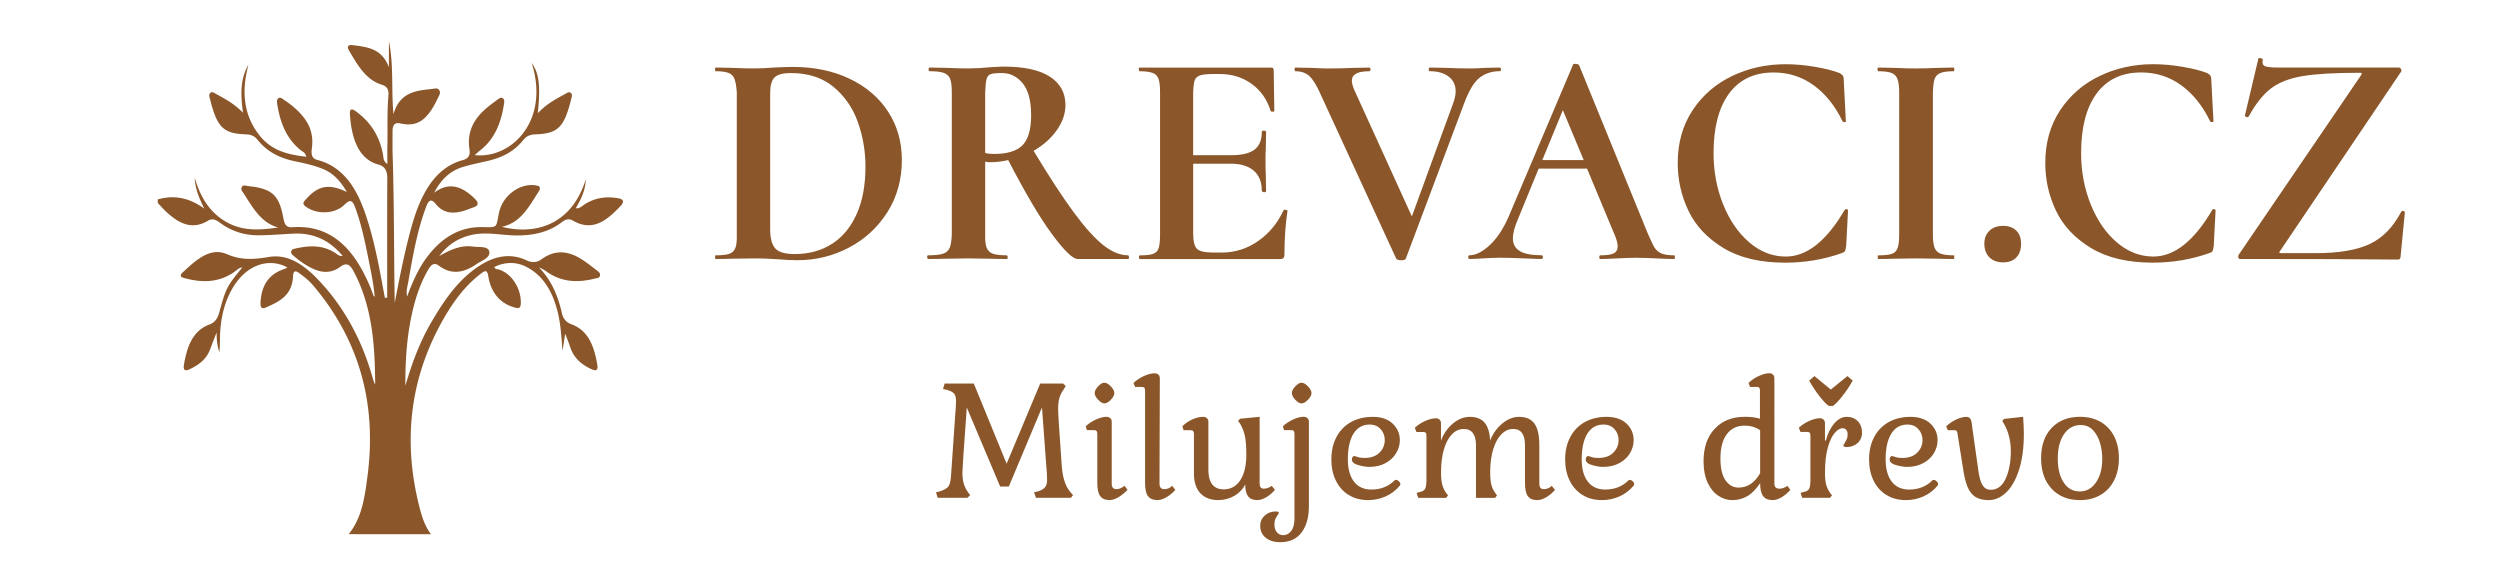
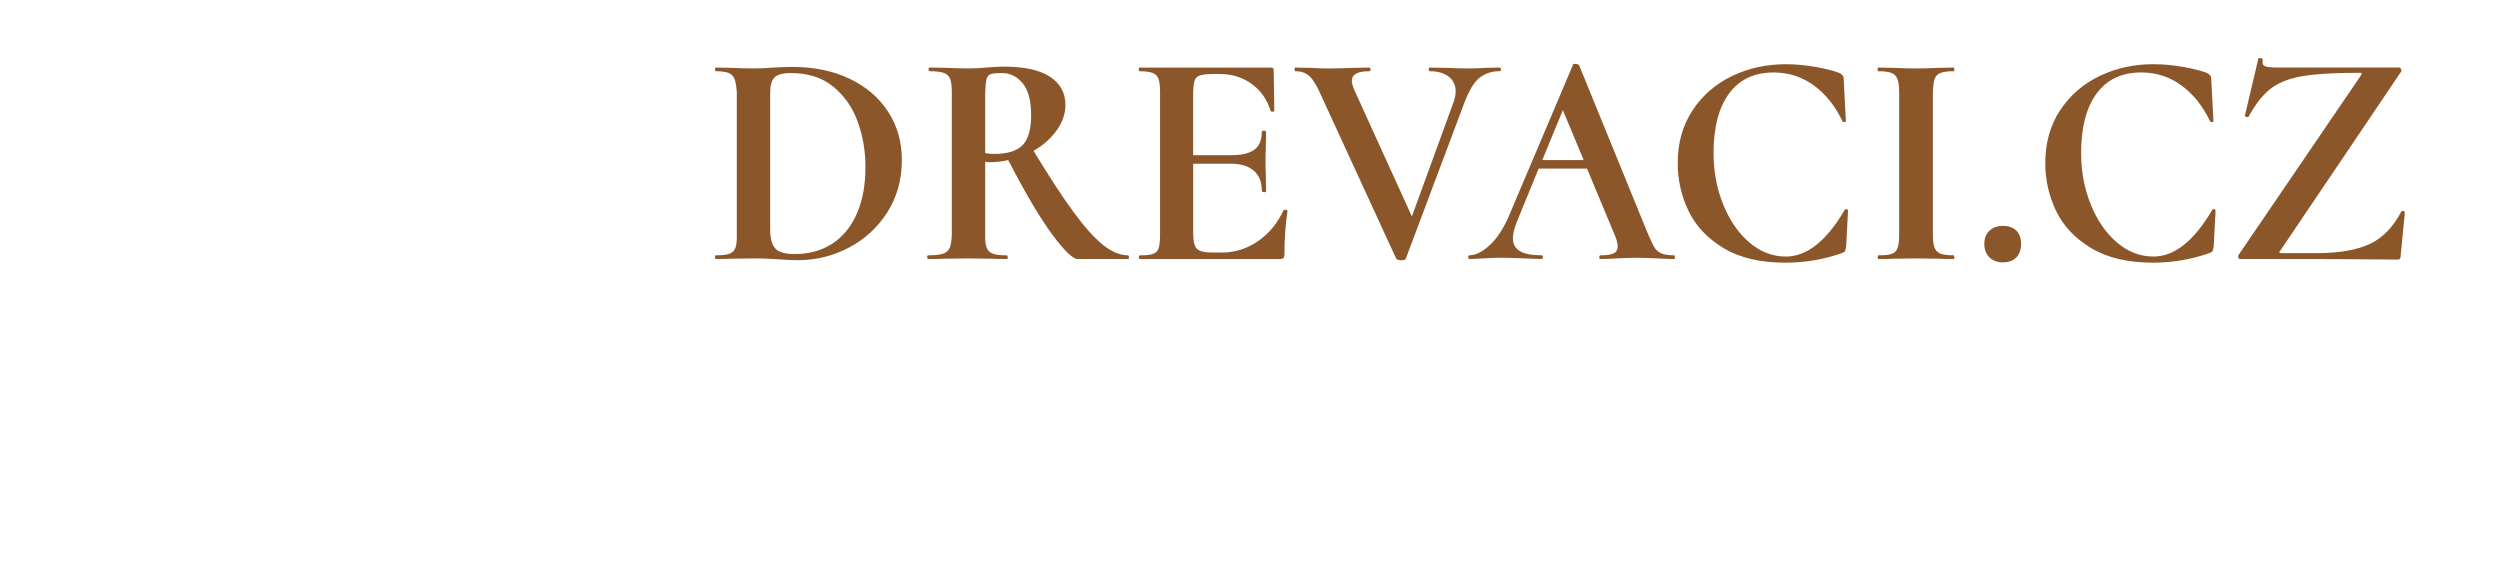
<svg xmlns="http://www.w3.org/2000/svg" xmlns:ns1="http://www.inkscape.org/namespaces/inkscape" xmlns:ns2="http://sodipodi.sourceforge.net/DTD/sodipodi-0.dtd" width="392" height="92" viewBox="0 0 103.717 24.342" version="1.1" id="svg1" ns1:version="1.4.2 (f4327f4, 2025-05-13)" ns2:docname="Drevaci hnede.svg" xml:space="preserve">
  <ns2:namedview id="namedview1" pagecolor="#ffffff" bordercolor="#666666" borderopacity="1.0" ns1:showpageshadow="2" ns1:pageopacity="0.0" ns1:pagecheckerboard="0" ns1:deskcolor="#d1d1d1" ns1:document-units="mm" ns1:zoom="3.2409232" ns1:cx="124.34728" ns1:cy="111.85084" ns1:window-width="3840" ns1:window-height="2054" ns1:window-x="-11" ns1:window-y="-11" ns1:window-maximized="1" ns1:current-layer="layer1" />
  <defs id="defs1" />
  <g ns1:label="Layer 1" ns1:groupmode="layer" id="layer1">
    <path d="m 32.282,10.756 c 0.296,0.026 0.563,0.039 0.801,0.039 0.763,0 1.474,-0.174 2.135,-0.522 0.661,-0.347 1.192,-0.835 1.595,-1.467 0.401,-0.631 0.602,-1.354 0.602,-2.168 0,-0.753 -0.19,-1.422 -0.571,-2.007 -0.381,-0.585 -0.915,-1.041 -1.601,-1.366 -0.685,-0.326 -1.474,-0.489 -2.364,-0.489 -0.17,0 -0.432,0.009 -0.787,0.026 -0.279,0.025 -0.559,0.037 -0.84,0.037 -0.236,0 -0.542,-0.008 -0.914,-0.025 l -0.648,-0.012 c -0.017,0 -0.025,0.025 -0.025,0.076 0,0.051 0.008,0.076 0.025,0.076 0.238,0 0.415,0.025 0.534,0.071 0.119,0.046 0.201,0.128 0.247,0.247 0.046,0.119 0.079,0.306 0.096,0.559 v 5.884 c 0.008,0.255 -0.011,0.443 -0.057,0.567 -0.046,0.122 -0.13,0.205 -0.249,0.247 -0.117,0.043 -0.309,0.063 -0.571,0.063 -0.017,0 -0.025,0.026 -0.025,0.077 0,0.051 0.008,0.076 0.025,0.076 0.279,0 0.496,-0.005 0.648,-0.012 l 0.94,-0.012 c 0.211,0 0.403,0.003 0.571,0.012 0.17,0.008 0.313,0.017 0.432,0.025 z m 2.237,-0.641 c -0.442,0.283 -0.957,0.425 -1.55,0.425 -0.391,0 -0.655,-0.074 -0.795,-0.222 -0.139,-0.148 -0.213,-0.395 -0.222,-0.743 v -5.718 c 0,-0.306 0.06,-0.519 0.178,-0.642 0.119,-0.122 0.347,-0.184 0.687,-0.184 0.712,0 1.298,0.19 1.76,0.571 0.462,0.381 0.798,0.866 1.01,1.456 0.211,0.588 0.318,1.209 0.318,1.86 0,0.763 -0.12,1.416 -0.363,1.958 -0.241,0.542 -0.582,0.956 -1.022,1.24 z m 12.32,0.553 c -0.005,-0.051 -0.02,-0.077 -0.045,-0.077 -0.323,0 -0.659,-0.137 -1.01,-0.412 -0.352,-0.276 -0.76,-0.724 -1.221,-1.348 -0.462,-0.622 -1.022,-1.481 -1.683,-2.574 0.398,-0.228 0.718,-0.513 0.959,-0.851 0.242,-0.338 0.363,-0.69 0.363,-1.054 0,-0.5 -0.215,-0.889 -0.642,-1.169 -0.428,-0.281 -1.07,-0.42 -1.925,-0.42 -0.085,0 -0.262,0.008 -0.534,0.025 -0.338,0.034 -0.652,0.051 -0.94,0.051 -0.236,0 -0.542,-0.008 -0.914,-0.025 l -0.675,-0.012 c -0.032,0 -0.049,0.025 -0.049,0.076 0,0.051 0.017,0.076 0.049,0.076 0.264,0 0.459,0.025 0.585,0.071 0.127,0.046 0.215,0.128 0.261,0.247 0.046,0.119 0.069,0.306 0.069,0.559 v 5.884 c -0.008,0.245 -0.036,0.431 -0.082,0.553 -0.048,0.124 -0.139,0.208 -0.273,0.255 -0.136,0.046 -0.344,0.069 -0.624,0.069 -0.034,0 -0.048,0.026 -0.043,0.077 0.003,0.051 0.023,0.076 0.057,0.076 0.287,0 0.516,-0.005 0.685,-0.012 l 0.953,-0.012 0.94,0.012 c 0.153,0.008 0.374,0.012 0.661,0.012 0.034,0 0.049,-0.025 0.045,-0.076 -0.003,-0.051 -0.023,-0.077 -0.057,-0.077 -0.253,0 -0.442,-0.023 -0.565,-0.069 -0.124,-0.046 -0.207,-0.131 -0.255,-0.255 -0.046,-0.122 -0.065,-0.307 -0.057,-0.553 v -3.01 c 0.068,0.017 0.124,0.025 0.165,0.025 0.289,0 0.551,-0.029 0.789,-0.09 0.712,1.372 1.318,2.401 1.823,3.081 0.503,0.682 0.857,1.024 1.061,1.024 h 2.084 c 0.034,0 0.048,-0.025 0.045,-0.076 z M 41.241,6.386 c -0.144,0 -0.267,-0.012 -0.369,-0.039 v -2.49 c 0.009,-0.279 0.028,-0.472 0.057,-0.579 0.031,-0.105 0.088,-0.173 0.171,-0.202 0.085,-0.031 0.242,-0.045 0.471,-0.045 0.338,0 0.625,0.142 0.858,0.426 0.232,0.283 0.349,0.726 0.349,1.328 0,0.576 -0.117,0.987 -0.349,1.232 -0.233,0.245 -0.63,0.369 -1.189,0.369 z m 12.071,2.313 c -0.025,0 -0.046,0.008 -0.063,0.025 -0.245,0.534 -0.597,0.96 -1.054,1.277 -0.457,0.318 -0.962,0.477 -1.511,0.477 h -0.357 c -0.338,0 -0.56,-0.051 -0.667,-0.153 -0.107,-0.1 -0.159,-0.321 -0.159,-0.661 v -2.872 h 1.564 c 0.406,0 0.721,0.096 0.946,0.286 0.224,0.191 0.337,0.469 0.337,0.832 0,0.017 0.011,0.032 0.031,0.045 0.022,0.014 0.045,0.02 0.071,0.02 0.051,0 0.076,-0.022 0.076,-0.065 l -0.012,-0.685 c -0.009,-0.136 -0.012,-0.338 -0.012,-0.61 0,-0.187 0.003,-0.33 0.012,-0.432 l 0.012,-0.699 c 0,-0.042 -0.029,-0.063 -0.09,-0.063 -0.059,0 -0.088,0.017 -0.088,0.051 0,0.34 -0.102,0.585 -0.306,0.738 -0.202,0.151 -0.52,0.228 -0.953,0.228 h -1.589 v -2.592 c 0.009,-0.238 0.029,-0.408 0.063,-0.509 0.034,-0.102 0.108,-0.171 0.222,-0.208 0.114,-0.039 0.304,-0.059 0.567,-0.059 h 0.241 c 0.517,0 0.963,0.139 1.34,0.414 0.378,0.275 0.638,0.65 0.783,1.124 0.008,0.017 0.036,0.026 0.082,0.026 0.046,0 0.069,-0.012 0.069,-0.039 l -0.025,-1.677 c 0,-0.077 -0.034,-0.114 -0.102,-0.114 h -5.477 c -0.015,0 -0.023,0.025 -0.019,0.076 0.005,0.051 0.019,0.076 0.045,0.076 0.238,0 0.415,0.025 0.534,0.071 0.117,0.046 0.199,0.128 0.241,0.247 0.042,0.119 0.063,0.306 0.063,0.559 v 5.884 c 0,0.262 -0.019,0.454 -0.057,0.573 -0.039,0.119 -0.114,0.199 -0.228,0.241 -0.114,0.043 -0.298,0.063 -0.553,0.063 -0.026,0 -0.039,0.026 -0.039,0.077 0,0.051 0.017,0.076 0.051,0.076 h 5.796 c 0.076,0 0.127,-0.015 0.151,-0.045 0.026,-0.029 0.039,-0.079 0.039,-0.145 0,-0.653 0.042,-1.255 0.127,-1.805 0.009,-0.009 0,-0.02 -0.025,-0.032 -0.026,-0.012 -0.051,-0.019 -0.077,-0.019 z m 8.959,-5.82 c 0,-0.051 -0.02,-0.076 -0.063,-0.076 l -0.585,0.012 c -0.253,0.017 -0.465,0.025 -0.635,0.025 -0.306,0 -0.644,-0.008 -1.017,-0.025 l -0.647,-0.012 c -0.034,0 -0.051,0.025 -0.051,0.076 0,0.051 0.017,0.076 0.051,0.076 0.321,0 0.58,0.074 0.775,0.222 0.195,0.148 0.292,0.355 0.292,0.618 0,0.134 -0.034,0.296 -0.102,0.482 l -1.715,4.702 -2.388,-5.247 c -0.068,-0.162 -0.102,-0.289 -0.102,-0.381 0,-0.264 0.236,-0.395 0.712,-0.395 0.042,0 0.063,-0.025 0.063,-0.076 0,-0.051 -0.022,-0.076 -0.063,-0.076 l -0.624,0.012 c -0.406,0.017 -0.77,0.025 -1.091,0.025 -0.145,0 -0.369,-0.008 -0.675,-0.025 l -0.673,-0.012 c -0.017,0 -0.025,0.025 -0.025,0.076 0,0.051 0.012,0.076 0.037,0.076 0.238,0 0.428,0.066 0.573,0.198 0.144,0.131 0.292,0.366 0.445,0.706 l 3.163,6.875 c 0.009,0.017 0.034,0.031 0.077,0.045 0.042,0.012 0.085,0.019 0.127,0.019 0.102,0 0.165,-0.022 0.19,-0.063 L 60.733,4.314 c 0.204,-0.551 0.421,-0.915 0.655,-1.093 0.233,-0.178 0.506,-0.267 0.82,-0.267 0.043,0 0.063,-0.025 0.063,-0.076 z m 7.217,7.79 c 0,-0.051 -0.012,-0.077 -0.037,-0.077 -0.238,0 -0.415,-0.028 -0.534,-0.082 -0.119,-0.056 -0.21,-0.134 -0.273,-0.236 -0.063,-0.1 -0.159,-0.3 -0.286,-0.596 l -2.847,-6.977 c -0.034,-0.034 -0.088,-0.051 -0.165,-0.051 -0.059,0 -0.088,0.012 -0.088,0.039 l -2.682,6.328 c -0.221,0.499 -0.482,0.886 -0.781,1.162 -0.301,0.275 -0.579,0.412 -0.834,0.412 -0.032,0 -0.049,0.026 -0.049,0.077 0,0.051 0.017,0.076 0.049,0.076 0.153,0 0.347,-0.008 0.585,-0.025 0.272,-0.017 0.508,-0.026 0.712,-0.026 0.221,0 0.542,0.009 0.966,0.026 0.372,0.017 0.613,0.025 0.724,0.025 0.042,0 0.063,-0.025 0.063,-0.076 0,-0.051 -0.017,-0.077 -0.051,-0.077 -0.406,0 -0.707,-0.057 -0.902,-0.171 -0.196,-0.114 -0.293,-0.295 -0.293,-0.54 0,-0.195 0.068,-0.452 0.204,-0.775 l 0.865,-2.109 h 2.007 l 1.118,2.682 c 0.102,0.228 0.153,0.406 0.153,0.533 0,0.145 -0.054,0.244 -0.165,0.3 -0.11,0.054 -0.292,0.082 -0.547,0.082 -0.034,0 -0.051,0.026 -0.051,0.077 0,0.051 0.017,0.076 0.051,0.076 0.145,0 0.369,-0.008 0.675,-0.025 0.321,-0.017 0.593,-0.026 0.812,-0.026 0.213,0 0.496,0.009 0.852,0.026 0.321,0.017 0.559,0.025 0.712,0.025 0.025,0 0.037,-0.025 0.037,-0.076 z m -5.502,-4.029 0.852,-2.07 0.865,2.07 z m 7.511,3.648 c 0.668,0.406 1.525,0.61 2.567,0.61 0.812,0 1.592,-0.131 2.337,-0.394 0.077,-0.026 0.124,-0.054 0.14,-0.083 0.017,-0.029 0.034,-0.099 0.051,-0.21 l 0.076,-1.46 c 0,-0.051 -0.025,-0.077 -0.076,-0.077 -0.026,0 -0.048,0.014 -0.065,0.039 -0.753,1.288 -1.567,1.931 -2.439,1.931 -0.551,0 -1.054,-0.195 -1.511,-0.584 -0.459,-0.391 -0.82,-0.915 -1.087,-1.576 -0.267,-0.661 -0.4,-1.372 -0.4,-2.135 0,-1.059 0.213,-1.88 0.641,-2.465 0.428,-0.584 1.045,-0.877 1.85,-0.877 0.618,0 1.17,0.176 1.658,0.528 0.488,0.352 0.888,0.849 1.201,1.493 0.017,0.026 0.045,0.039 0.082,0.039 0.039,0 0.057,-0.012 0.057,-0.039 l -0.088,-1.703 c 0,-0.085 -0.011,-0.144 -0.032,-0.178 -0.022,-0.034 -0.065,-0.073 -0.133,-0.114 -0.262,-0.102 -0.607,-0.188 -1.03,-0.261 -0.423,-0.073 -0.831,-0.108 -1.22,-0.108 -0.797,0 -1.536,0.164 -2.217,0.489 -0.682,0.326 -1.229,0.801 -1.64,1.423 -0.411,0.622 -0.616,1.352 -0.616,2.192 0,0.695 0.148,1.352 0.445,1.976 0.296,0.622 0.778,1.136 1.448,1.544 z m 6.404,0.381 c 0,0.051 0.009,0.076 0.026,0.076 0.279,0 0.5,-0.005 0.661,-0.012 l 0.902,-0.012 0.928,0.012 c 0.161,0.008 0.374,0.012 0.636,0.012 0.017,0 0.025,-0.025 0.025,-0.076 0,-0.051 -0.008,-0.077 -0.025,-0.077 -0.245,0 -0.428,-0.023 -0.547,-0.069 -0.119,-0.046 -0.202,-0.13 -0.249,-0.249 -0.046,-0.117 -0.069,-0.304 -0.069,-0.559 v -5.857 c 0.008,-0.262 0.032,-0.454 0.069,-0.573 0.039,-0.117 0.117,-0.202 0.235,-0.253 0.119,-0.051 0.306,-0.077 0.56,-0.077 0.017,0 0.025,-0.025 0.025,-0.076 0,-0.051 -0.008,-0.076 -0.025,-0.076 l -0.624,0.012 c -0.389,0.017 -0.712,0.025 -0.965,0.025 -0.228,0 -0.53,-0.008 -0.903,-0.025 l -0.635,-0.012 c -0.026,0 -0.036,0.025 -0.032,0.076 0.005,0.051 0.015,0.076 0.032,0.076 0.245,0 0.428,0.025 0.547,0.071 0.119,0.046 0.201,0.131 0.247,0.253 0.046,0.124 0.071,0.307 0.071,0.553 v 5.884 c 0,0.262 -0.022,0.454 -0.065,0.573 -0.042,0.119 -0.12,0.199 -0.235,0.241 -0.114,0.043 -0.303,0.063 -0.565,0.063 -0.017,0 -0.026,0.026 -0.026,0.077 z m 4.633,0.006 c 0.139,0.139 0.327,0.21 0.565,0.21 0.236,0 0.421,-0.068 0.553,-0.204 0.131,-0.136 0.196,-0.326 0.196,-0.573 0,-0.228 -0.065,-0.408 -0.196,-0.539 -0.131,-0.131 -0.316,-0.198 -0.553,-0.198 -0.238,0 -0.426,0.068 -0.565,0.204 -0.14,0.136 -0.21,0.313 -0.21,0.533 0,0.238 0.069,0.426 0.21,0.567 z m 4.212,-0.388 c 0.67,0.406 1.525,0.61 2.567,0.61 0.814,0 1.592,-0.131 2.337,-0.394 0.077,-0.026 0.124,-0.054 0.14,-0.083 0.017,-0.029 0.034,-0.099 0.051,-0.21 l 0.076,-1.46 c 0,-0.051 -0.025,-0.077 -0.076,-0.077 -0.026,0 -0.046,0.014 -0.063,0.039 -0.755,1.288 -1.569,1.931 -2.441,1.931 -0.55,0 -1.054,-0.195 -1.511,-0.584 -0.459,-0.391 -0.82,-0.915 -1.087,-1.576 -0.267,-0.661 -0.4,-1.372 -0.4,-2.135 0,-1.059 0.213,-1.88 0.641,-2.465 0.429,-0.584 1.045,-0.877 1.85,-0.877 0.619,0 1.172,0.176 1.658,0.528 0.488,0.352 0.888,0.849 1.201,1.493 0.017,0.026 0.045,0.039 0.082,0.039 0.039,0 0.059,-0.012 0.059,-0.039 l -0.09,-1.703 c 0,-0.085 -0.011,-0.144 -0.032,-0.178 -0.02,-0.034 -0.065,-0.073 -0.133,-0.114 -0.262,-0.102 -0.605,-0.188 -1.03,-0.261 -0.423,-0.073 -0.831,-0.108 -1.22,-0.108 -0.797,0 -1.536,0.164 -2.217,0.489 -0.682,0.326 -1.229,0.801 -1.64,1.423 -0.411,0.622 -0.616,1.352 -0.616,2.192 0,0.695 0.148,1.352 0.445,1.976 0.296,0.622 0.78,1.136 1.448,1.544 z m 6.189,0.457 c 3.041,0 5.223,0.008 6.544,0.025 0.076,0 0.114,-0.042 0.114,-0.127 l 0.178,-1.829 c 0,-0.017 -0.011,-0.032 -0.032,-0.045 -0.02,-0.012 -0.04,-0.019 -0.057,-0.019 -0.025,0 -0.046,0.012 -0.063,0.037 -0.338,0.644 -0.777,1.091 -1.315,1.342 -0.537,0.25 -1.281,0.375 -2.229,0.375 h -1.423 c -0.051,0 -0.08,-0.008 -0.09,-0.02 -0.008,-0.012 0.005,-0.04 0.039,-0.082 L 99.618,2.968 c 0.017,-0.026 0.015,-0.06 -0.006,-0.102 -0.022,-0.043 -0.048,-0.063 -0.083,-0.063 h -4.968 c -0.219,0 -0.378,-0.009 -0.476,-0.026 -0.099,-0.017 -0.162,-0.046 -0.191,-0.088 -0.029,-0.043 -0.036,-0.116 -0.019,-0.216 0.008,-0.017 -0.005,-0.032 -0.039,-0.045 -0.034,-0.012 -0.068,-0.02 -0.102,-0.02 -0.025,0 -0.039,0.005 -0.039,0.014 l -0.559,2.364 c -0.008,0.017 0,0.034 0.026,0.051 0.025,0.017 0.051,0.025 0.076,0.025 0.017,0 0.034,-0.008 0.051,-0.025 0.289,-0.526 0.596,-0.914 0.922,-1.164 0.326,-0.249 0.763,-0.421 1.309,-0.514 0.547,-0.093 1.335,-0.139 2.37,-0.139 0.051,0 0.08,0.006 0.088,0.019 0.009,0.012 0,0.04 -0.025,0.082 l -5.084,7.46 c -0.017,0.034 -0.019,0.069 -0.006,0.108 0.014,0.039 0.037,0.057 0.071,0.057 z" id="path4" style="fill:#8b572a;fill-opacity:1;stroke-width:0.154" />
-     <path d="m 38.834,20.425 0.066,0.227 h 1.238 l 0.11,-0.11 -0.087,-0.117 c -0.083,-0.115 -0.143,-0.239 -0.179,-0.367 -0.037,-0.129 -0.055,-0.283 -0.055,-0.464 0,-0.053 0.012,-0.267 0.037,-0.641 l 0.145,-2.047 1.385,3.28 h 0.358 l 1.376,-3.28 0.205,2.761 0.007,0.248 c 0,0.136 -0.03,0.239 -0.089,0.306 -0.058,0.069 -0.158,0.124 -0.298,0.168 l -0.154,0.035 0.08,0.227 h 1.45 l 0.089,-0.11 c -0.147,-0.145 -0.255,-0.31 -0.324,-0.492 -0.071,-0.181 -0.119,-0.409 -0.143,-0.68 l -0.124,-1.815 c -0.003,-0.078 -0.011,-0.177 -0.018,-0.296 -0.007,-0.119 -0.011,-0.214 -0.011,-0.287 0,-0.186 0.018,-0.34 0.055,-0.464 0.035,-0.124 0.097,-0.246 0.186,-0.367 l 0.073,-0.124 -0.103,-0.103 h -0.955 l -1.392,3.324 -1.362,-3.324 h -1.211 l -0.066,0.227 0.161,0.035 c 0.145,0.039 0.244,0.09 0.299,0.154 0.053,0.062 0.08,0.17 0.08,0.321 0,0.076 -0.003,0.168 -0.011,0.273 -0.007,0.104 -0.014,0.182 -0.019,0.237 l -0.181,2.616 c -0.016,0.204 -0.055,0.344 -0.117,0.42 -0.064,0.074 -0.182,0.14 -0.358,0.193 z m 6.726,-3.84 c 0.097,0.101 0.182,0.152 0.255,0.152 0.083,0 0.174,-0.051 0.271,-0.152 0.096,-0.103 0.145,-0.195 0.145,-0.278 0,-0.081 -0.05,-0.175 -0.145,-0.276 -0.097,-0.103 -0.188,-0.154 -0.271,-0.154 -0.078,0 -0.163,0.051 -0.259,0.154 -0.094,0.101 -0.142,0.195 -0.142,0.276 0,0.083 0.048,0.175 0.145,0.278 z m 0.085,3.997 c 0.08,0.11 0.209,0.165 0.39,0.165 0.106,0 0.227,-0.039 0.361,-0.117 0.133,-0.078 0.26,-0.181 0.383,-0.306 l -0.124,-0.168 c -0.122,0.092 -0.234,0.138 -0.336,0.138 -0.131,0 -0.197,-0.074 -0.197,-0.225 v -2.58 c 0,-0.058 -0.019,-0.106 -0.062,-0.142 -0.041,-0.037 -0.094,-0.055 -0.156,-0.055 -0.122,0 -0.264,0.035 -0.427,0.108 -0.163,0.074 -0.308,0.168 -0.434,0.285 l 0.051,0.161 h 0.299 c 0.048,0 0.081,0.011 0.101,0.035 0.019,0.025 0.03,0.066 0.03,0.124 v 2.04 c 0,0.248 0.039,0.427 0.12,0.537 z m 1.982,0 c 0.08,0.11 0.213,0.165 0.397,0.165 0.108,0 0.228,-0.039 0.365,-0.117 0.136,-0.078 0.26,-0.181 0.372,-0.306 L 48.629,20.156 c -0.097,0.092 -0.207,0.138 -0.328,0.138 -0.064,0 -0.112,-0.019 -0.147,-0.058 -0.034,-0.039 -0.05,-0.094 -0.05,-0.166 l 0.014,-4.374 c 0,-0.062 -0.019,-0.113 -0.058,-0.152 -0.039,-0.039 -0.09,-0.058 -0.154,-0.058 -0.131,0 -0.278,0.037 -0.445,0.113 -0.165,0.074 -0.31,0.172 -0.436,0.287 l 0.066,0.168 h 0.283 c 0.048,0 0.083,0.011 0.103,0.034 0.019,0.021 0.028,0.058 0.028,0.112 v 3.848 c 0,0.248 0.041,0.427 0.12,0.537 z m 2.168,-0.124 c 0.175,0.191 0.422,0.289 0.737,0.289 0.248,0 0.471,-0.058 0.671,-0.172 0.198,-0.115 0.352,-0.271 0.459,-0.471 0,0.22 0.039,0.381 0.117,0.485 0.078,0.104 0.204,0.158 0.379,0.158 0.117,0 0.241,-0.039 0.375,-0.117 0.133,-0.078 0.253,-0.181 0.36,-0.306 l -0.131,-0.168 c -0.106,0.078 -0.216,0.117 -0.328,0.117 -0.117,0 -0.175,-0.067 -0.175,-0.204 v -2.777 l -0.815,0.08 -0.081,0.096 0.081,0.101 c 0.101,0.175 0.17,0.354 0.207,0.537 0.035,0.182 0.055,0.434 0.055,0.754 0,0.452 -0.083,0.804 -0.248,1.059 -0.166,0.255 -0.397,0.383 -0.692,0.383 -0.209,0 -0.367,-0.069 -0.475,-0.207 -0.106,-0.138 -0.159,-0.338 -0.159,-0.6 v -2.005 c 0,-0.058 -0.021,-0.106 -0.062,-0.142 -0.042,-0.037 -0.094,-0.055 -0.158,-0.055 -0.136,0 -0.285,0.035 -0.448,0.108 -0.163,0.074 -0.299,0.168 -0.411,0.285 l 0.05,0.161 h 0.299 c 0.089,0 0.131,0.053 0.131,0.159 v 1.647 c 0,0.345 0.089,0.615 0.262,0.806 z m 3.941,-3.873 c 0.094,0.101 0.181,0.152 0.259,0.152 0.083,0 0.172,-0.051 0.269,-0.152 0.097,-0.103 0.147,-0.195 0.147,-0.278 0,-0.081 -0.05,-0.175 -0.147,-0.276 -0.097,-0.103 -0.186,-0.154 -0.269,-0.154 -0.078,0 -0.165,0.051 -0.259,0.154 -0.096,0.101 -0.142,0.195 -0.142,0.276 0,0.083 0.046,0.175 0.142,0.278 z m -1.222,5.728 c 0.156,0.122 0.352,0.182 0.592,0.182 0.393,0 0.691,-0.135 0.893,-0.404 0.202,-0.269 0.303,-0.634 0.303,-1.089 v -3.514 c 0,-0.058 -0.021,-0.106 -0.062,-0.142 -0.042,-0.037 -0.094,-0.055 -0.158,-0.055 -0.12,0 -0.264,0.035 -0.425,0.108 -0.163,0.074 -0.308,0.168 -0.434,0.285 l 0.05,0.161 h 0.299 c 0.05,0 0.083,0.011 0.103,0.035 0.019,0.025 0.028,0.066 0.028,0.124 v 3.507 c 0,0.228 -0.044,0.4 -0.135,0.517 -0.09,0.117 -0.2,0.175 -0.331,0.175 -0.106,0 -0.195,-0.041 -0.262,-0.12 -0.069,-0.081 -0.103,-0.189 -0.103,-0.324 0,-0.094 0.014,-0.17 0.041,-0.23 0.027,-0.06 0.057,-0.113 0.09,-0.158 0.034,-0.042 0.051,-0.069 0.051,-0.08 0,-0.048 -0.041,-0.073 -0.124,-0.073 -0.184,0 -0.338,0.057 -0.462,0.172 -0.124,0.113 -0.186,0.255 -0.186,0.425 0,0.209 0.078,0.375 0.232,0.496 z m 3.441,-1.778 c 0.228,0.142 0.496,0.213 0.802,0.213 0.257,0 0.499,-0.051 0.724,-0.151 0.227,-0.099 0.422,-0.246 0.586,-0.441 0,-0.006 0.006,-0.012 0.016,-0.025 0.009,-0.012 0.014,-0.027 0.014,-0.041 0,-0.044 -0.021,-0.085 -0.062,-0.124 -0.041,-0.039 -0.081,-0.058 -0.12,-0.058 -0.025,0 -0.044,0.007 -0.058,0.023 -0.253,0.251 -0.574,0.379 -0.962,0.379 -0.315,0 -0.558,-0.112 -0.726,-0.333 -0.166,-0.221 -0.251,-0.528 -0.251,-0.921 0,-0.462 0.08,-0.818 0.237,-1.068 0.158,-0.251 0.381,-0.375 0.668,-0.375 0.19,0 0.34,0.064 0.455,0.19 0.113,0.126 0.172,0.276 0.172,0.452 0,0.204 -0.073,0.379 -0.22,0.524 -0.145,0.147 -0.352,0.22 -0.62,0.22 -0.12,0 -0.22,-0.014 -0.294,-0.041 -0.076,-0.027 -0.12,-0.039 -0.135,-0.039 -0.025,0 -0.046,0.014 -0.066,0.042 -0.019,0.03 -0.03,0.064 -0.03,0.103 0,0.101 0.085,0.179 0.255,0.228 0.17,0.051 0.328,0.078 0.475,0.078 0.257,0 0.482,-0.055 0.673,-0.161 0.193,-0.106 0.338,-0.244 0.437,-0.414 0.099,-0.17 0.151,-0.349 0.151,-0.533 0,-0.267 -0.099,-0.496 -0.296,-0.685 -0.197,-0.19 -0.475,-0.283 -0.834,-0.283 -0.34,0 -0.641,0.073 -0.901,0.218 -0.259,0.147 -0.46,0.352 -0.6,0.62 -0.142,0.267 -0.211,0.576 -0.211,0.926 0,0.335 0.062,0.63 0.19,0.886 0.126,0.255 0.303,0.453 0.531,0.593 z m 7.431,0.048 c 0.08,0.11 0.209,0.165 0.39,0.165 0.112,0 0.234,-0.039 0.365,-0.113 0.131,-0.076 0.255,-0.179 0.372,-0.31 l -0.133,-0.168 c -0.106,0.092 -0.216,0.138 -0.328,0.138 -0.126,0 -0.19,-0.074 -0.19,-0.225 v -1.597 c 0,-0.407 -0.066,-0.707 -0.2,-0.896 -0.133,-0.19 -0.349,-0.283 -0.645,-0.283 -0.239,0 -0.469,0.092 -0.692,0.276 -0.223,0.184 -0.391,0.42 -0.503,0.707 -0.019,-0.34 -0.097,-0.588 -0.234,-0.746 -0.136,-0.159 -0.34,-0.237 -0.611,-0.237 -0.244,0 -0.476,0.09 -0.696,0.273 -0.221,0.182 -0.388,0.42 -0.499,0.71 v -0.721 c 0,-0.058 -0.019,-0.106 -0.058,-0.145 -0.039,-0.039 -0.09,-0.058 -0.154,-0.058 -0.126,0 -0.271,0.035 -0.437,0.108 -0.165,0.074 -0.31,0.168 -0.437,0.285 l 0.066,0.175 h 0.285 c 0.048,0 0.083,0.011 0.103,0.032 0.019,0.023 0.028,0.06 0.028,0.113 v 1.851 c 0,0.17 -0.018,0.29 -0.055,0.361 -0.035,0.071 -0.113,0.115 -0.228,0.135 l -0.124,0.037 0.066,0.204 h 1.158 l 0.08,-0.103 -0.08,-0.101 c -0.078,-0.112 -0.133,-0.232 -0.165,-0.358 -0.03,-0.126 -0.046,-0.292 -0.046,-0.496 0,-0.354 0.039,-0.668 0.115,-0.94 0.078,-0.271 0.19,-0.483 0.333,-0.634 0.143,-0.151 0.31,-0.225 0.499,-0.225 0.165,0 0.29,0.057 0.375,0.17 0.085,0.115 0.128,0.283 0.128,0.507 v 2.18 h 0.793 l 0.08,-0.103 c -0.115,-0.14 -0.193,-0.278 -0.228,-0.414 -0.037,-0.136 -0.055,-0.317 -0.055,-0.54 v -0.08 c 0.006,-0.34 0.048,-0.639 0.131,-0.9 0.083,-0.26 0.195,-0.462 0.338,-0.606 0.143,-0.143 0.306,-0.214 0.485,-0.214 0.326,0 0.489,0.225 0.489,0.677 v 1.574 c 0,0.248 0.039,0.427 0.12,0.537 z m 2.27,-0.048 c 0.228,0.142 0.496,0.213 0.801,0.213 0.259,0 0.499,-0.051 0.726,-0.151 0.225,-0.099 0.422,-0.246 0.586,-0.441 0,-0.006 0.006,-0.012 0.014,-0.025 0.011,-0.012 0.016,-0.027 0.016,-0.041 0,-0.044 -0.021,-0.085 -0.062,-0.124 -0.042,-0.039 -0.081,-0.058 -0.12,-0.058 -0.025,0 -0.044,0.007 -0.058,0.023 -0.253,0.251 -0.574,0.379 -0.962,0.379 -0.317,0 -0.558,-0.112 -0.726,-0.333 -0.168,-0.221 -0.251,-0.528 -0.251,-0.921 0,-0.462 0.08,-0.818 0.237,-1.068 0.158,-0.251 0.381,-0.375 0.666,-0.375 0.19,0 0.342,0.064 0.457,0.19 0.113,0.126 0.17,0.276 0.17,0.452 0,0.204 -0.073,0.379 -0.218,0.524 -0.145,0.147 -0.352,0.22 -0.62,0.22 -0.12,0 -0.22,-0.014 -0.296,-0.041 -0.074,-0.027 -0.119,-0.039 -0.135,-0.039 -0.023,0 -0.046,0.014 -0.066,0.042 -0.019,0.03 -0.028,0.064 -0.028,0.103 0,0.101 0.085,0.179 0.255,0.228 0.17,0.051 0.328,0.078 0.473,0.078 0.259,0 0.483,-0.055 0.675,-0.161 0.191,-0.106 0.338,-0.244 0.437,-0.414 0.099,-0.17 0.149,-0.349 0.149,-0.533 0,-0.267 -0.097,-0.496 -0.294,-0.685 -0.197,-0.19 -0.476,-0.283 -0.836,-0.283 -0.34,0 -0.639,0.073 -0.9,0.218 -0.26,0.147 -0.46,0.352 -0.6,0.62 -0.142,0.267 -0.213,0.576 -0.213,0.926 0,0.335 0.064,0.63 0.19,0.886 0.128,0.255 0.305,0.453 0.533,0.593 z m 5.623,0.027 c 0.182,0.124 0.379,0.186 0.593,0.186 0.22,0 0.421,-0.053 0.609,-0.158 0.186,-0.104 0.368,-0.285 0.542,-0.544 0,0.248 0.042,0.427 0.124,0.537 0.083,0.11 0.218,0.165 0.402,0.165 0.106,0 0.225,-0.039 0.356,-0.113 0.133,-0.076 0.255,-0.179 0.372,-0.31 l -0.124,-0.168 c -0.112,0.078 -0.22,0.117 -0.328,0.117 -0.14,0 -0.211,-0.067 -0.211,-0.204 V 15.694 c 0,-0.062 -0.019,-0.113 -0.058,-0.152 -0.039,-0.039 -0.09,-0.058 -0.154,-0.058 -0.12,0 -0.264,0.037 -0.429,0.113 -0.166,0.074 -0.31,0.172 -0.43,0.287 l 0.058,0.168 h 0.29 c 0.044,0 0.076,0.011 0.096,0.034 0.019,0.021 0.028,0.058 0.028,0.112 v 1.174 c -0.159,-0.053 -0.368,-0.08 -0.627,-0.08 -0.524,0 -0.94,0.165 -1.249,0.496 -0.31,0.329 -0.464,0.779 -0.464,1.348 0,0.345 0.055,0.638 0.165,0.878 0.11,0.241 0.255,0.423 0.437,0.547 z m 1.744,-0.93 c -0.227,0.398 -0.526,0.597 -0.896,0.597 -0.213,0 -0.391,-0.097 -0.535,-0.294 -0.143,-0.197 -0.216,-0.505 -0.216,-0.923 0,-0.432 0.089,-0.767 0.267,-1.002 0.177,-0.236 0.423,-0.352 0.739,-0.352 0.239,0 0.452,0.062 0.641,0.19 z m 2.479,-3.174 c 0.159,0.2 0.283,0.328 0.372,0.383 h 0.166 c 0.083,-0.05 0.207,-0.175 0.372,-0.379 0.165,-0.205 0.317,-0.429 0.452,-0.671 l -0.218,-0.19 -0.692,0.561 -0.678,-0.561 -0.218,0.19 c 0.136,0.243 0.283,0.466 0.445,0.668 z m -0.802,3.99 0.066,0.204 h 1.158 l 0.081,-0.103 -0.081,-0.101 c -0.076,-0.108 -0.131,-0.223 -0.163,-0.347 -0.032,-0.124 -0.048,-0.285 -0.048,-0.483 0,-0.429 0.041,-0.781 0.12,-1.057 0.08,-0.278 0.175,-0.478 0.289,-0.606 0.112,-0.126 0.218,-0.19 0.321,-0.19 0.062,0 0.113,0.023 0.152,0.069 0.039,0.046 0.058,0.112 0.058,0.193 0,0.074 -0.012,0.136 -0.037,0.19 -0.023,0.055 -0.053,0.108 -0.087,0.161 -0.034,0.053 -0.051,0.087 -0.051,0.103 0,0.042 0.044,0.066 0.131,0.066 0.186,0 0.338,-0.057 0.46,-0.168 0.12,-0.112 0.181,-0.25 0.181,-0.416 0,-0.209 -0.058,-0.372 -0.177,-0.491 -0.12,-0.12 -0.271,-0.179 -0.457,-0.179 -0.184,0 -0.356,0.09 -0.514,0.269 -0.158,0.181 -0.275,0.418 -0.352,0.714 h -0.037 v -0.721 c 0,-0.058 -0.019,-0.106 -0.058,-0.145 -0.039,-0.039 -0.09,-0.058 -0.152,-0.058 -0.128,0 -0.273,0.035 -0.437,0.108 -0.165,0.074 -0.312,0.168 -0.437,0.285 l 0.066,0.175 h 0.283 c 0.05,0 0.083,0.011 0.103,0.032 0.019,0.023 0.028,0.06 0.028,0.113 v 1.851 c 0,0.17 -0.018,0.29 -0.053,0.361 -0.037,0.071 -0.113,0.115 -0.23,0.135 z m 3.565,0.087 c 0.227,0.142 0.494,0.213 0.801,0.213 0.259,0 0.499,-0.051 0.726,-0.151 0.225,-0.099 0.422,-0.246 0.586,-0.441 0,-0.006 0.006,-0.012 0.014,-0.025 0.011,-0.012 0.014,-0.027 0.014,-0.041 0,-0.044 -0.019,-0.085 -0.062,-0.124 -0.041,-0.039 -0.08,-0.058 -0.119,-0.058 -0.025,0 -0.044,0.007 -0.058,0.023 -0.253,0.251 -0.574,0.379 -0.963,0.379 -0.315,0 -0.556,-0.112 -0.724,-0.333 -0.168,-0.221 -0.251,-0.528 -0.251,-0.921 0,-0.462 0.08,-0.818 0.237,-1.068 0.158,-0.251 0.379,-0.375 0.666,-0.375 0.19,0 0.342,0.064 0.455,0.19 0.115,0.126 0.172,0.276 0.172,0.452 0,0.204 -0.073,0.379 -0.218,0.524 -0.147,0.147 -0.352,0.22 -0.62,0.22 -0.122,0 -0.22,-0.014 -0.296,-0.041 -0.074,-0.027 -0.12,-0.039 -0.135,-0.039 -0.025,0 -0.046,0.014 -0.066,0.042 -0.019,0.03 -0.028,0.064 -0.028,0.103 0,0.101 0.085,0.179 0.255,0.228 0.17,0.051 0.328,0.078 0.473,0.078 0.259,0 0.482,-0.055 0.675,-0.161 0.191,-0.106 0.336,-0.244 0.437,-0.414 0.099,-0.17 0.149,-0.349 0.149,-0.533 0,-0.267 -0.097,-0.496 -0.296,-0.685 -0.197,-0.189 -0.475,-0.283 -0.834,-0.283 -0.34,0 -0.639,0.073 -0.9,0.218 -0.26,0.147 -0.46,0.352 -0.602,0.62 -0.14,0.267 -0.211,0.576 -0.211,0.926 0,0.335 0.064,0.63 0.189,0.886 0.126,0.255 0.305,0.453 0.533,0.593 z m 3.691,0.08 c 0.138,0.089 0.322,0.133 0.551,0.133 0.262,0 0.503,-0.106 0.724,-0.319 0.221,-0.211 0.398,-0.524 0.533,-0.939 0.133,-0.416 0.2,-0.916 0.2,-1.498 0,-0.156 -0.011,-0.39 -0.03,-0.7 l -0.793,0.087 -0.073,0.08 0.058,0.103 c 0.096,0.156 0.17,0.335 0.221,0.537 0.051,0.2 0.076,0.406 0.076,0.615 0,0.448 -0.071,0.827 -0.211,1.137 -0.142,0.312 -0.347,0.468 -0.62,0.468 -0.145,0 -0.257,-0.06 -0.335,-0.179 -0.078,-0.119 -0.136,-0.31 -0.175,-0.572 l -0.292,-2.077 c -0.023,-0.131 -0.096,-0.197 -0.218,-0.197 -0.122,0 -0.262,0.037 -0.42,0.113 -0.158,0.074 -0.294,0.168 -0.411,0.28 l 0.066,0.161 h 0.283 c 0.044,0 0.073,0.011 0.089,0.032 0.014,0.021 0.027,0.064 0.035,0.128 l 0.22,1.385 c 0.048,0.345 0.113,0.613 0.193,0.806 0.08,0.191 0.19,0.331 0.328,0.418 z m 3.16,-0.338 c 0.292,0.313 0.685,0.471 1.181,0.471 0.321,0 0.602,-0.071 0.845,-0.213 0.243,-0.14 0.432,-0.342 0.565,-0.604 0.135,-0.264 0.2,-0.569 0.2,-0.919 0,-0.351 -0.066,-0.654 -0.197,-0.91 -0.131,-0.259 -0.319,-0.457 -0.561,-0.599 -0.243,-0.14 -0.526,-0.211 -0.852,-0.211 -0.496,0 -0.889,0.154 -1.181,0.462 -0.292,0.308 -0.437,0.728 -0.437,1.257 0,0.53 0.145,0.951 0.437,1.265 z M 86.956,20.014 c -0.172,0.25 -0.397,0.375 -0.673,0.375 -0.283,0 -0.505,-0.124 -0.668,-0.372 -0.163,-0.248 -0.244,-0.581 -0.244,-0.999 0,-0.418 0.087,-0.753 0.259,-1.006 0.174,-0.251 0.402,-0.379 0.689,-0.379 0.214,0 0.388,0.074 0.521,0.223 0.135,0.147 0.23,0.328 0.289,0.538 0.058,0.213 0.087,0.422 0.087,0.63 0,0.409 -0.085,0.739 -0.259,0.988 z" id="path5" style="fill:#8b572a;fill-opacity:1;stroke-width:0.177" />
-     <path d="m 14.466,22.161 c 0.556,-0.685 0.67,-1.565 0.782,-2.426 0.396,-3.047 -0.379,-5.675 -2.255,-7.892 -0.172,-0.204 -0.376,-0.362 -0.583,-0.514 -0.141,-0.103 -0.242,-0.112 -0.252,0.123 -0.034,0.819 -0.585,1.065 -1.134,1.307 -0.184,0.082 -0.225,-0.032 -0.215,-0.219 0.04,-0.727 0.362,-1.178 0.992,-1.381 0.038,-0.012 0.073,-0.038 0.121,-0.064 -0.762,-0.41 -1.645,-0.111 -2.196,0.735 -0.381,0.586 -0.554,1.259 -0.593,1.977 -0.014,0.266 -0.002,0.533 -0.031,0.804 C 9.02,14.383 8.989,14.145 8.985,13.792 8.876,14.077 8.802,14.26 8.736,14.447 8.571,14.918 8.229,15.153 7.84,15.33 c -0.183,0.083 -0.244,-0.002 -0.21,-0.2 0.13,-0.746 0.357,-1.413 1.074,-1.674 0.216,-0.079 0.327,-0.256 0.391,-0.491 0.277,-1.014 0.316,-1.087 0.957,-1.869 -0.134,0.005 -0.22,0.105 -0.313,0.172 -0.635,0.453 -1.317,0.469 -2.019,0.288 -0.096,-0.025 -0.349,-0.06 -0.146,-0.249 0.533,-0.495 1.13,-1.072 1.844,-0.761 0.613,0.266 1.144,0.213 1.754,0.113 0.764,-0.126 1.414,0.316 1.971,0.888 1.107,1.138 1.868,2.53 2.321,4.143 0.025,0.09 0.053,0.179 0.1,0.262 -0.008,-1.635 -0.121,-3.242 -0.892,-4.691 -0.145,-0.272 -0.284,-0.395 -0.56,-0.189 -0.347,0.258 -0.724,0.26 -1.11,0.085 -0.292,-0.132 -0.556,-0.316 -0.805,-0.528 -0.059,-0.05 -0.137,-0.105 -0.116,-0.201 0.02,-0.096 0.11,-0.102 0.183,-0.119 0.57,-0.128 1.129,-0.154 1.657,0.195 0.078,0.051 0.153,0.132 0.295,0.115 C 13.649,9.935 12.965,9.657 12.184,9.693 11.692,9.716 11.2,9.761 10.706,9.761 10.132,9.761 9.602,9.594 9.122,9.238 8.968,9.124 8.81,9.049 8.641,9.151 7.943,9.574 7.381,9.249 6.851,8.744 6.744,8.642 6.647,8.529 6.545,8.421 V 8.274 C 7.229,8.077 7.863,8.207 8.473,8.655 8.276,8.246 8.094,7.845 8.078,7.373 8.32,8.224 8.753,8.887 9.484,9.26 10.145,9.598 10.834,9.541 11.541,9.438 10.842,9.252 10.494,8.626 10.118,8.039 10.065,7.956 9.967,7.865 10.038,7.75 c 0.057,-0.092 0.156,-0.046 0.241,-0.033 0.117,0.018 0.235,0.026 0.351,0.048 0.714,0.139 0.966,0.416 1.125,1.281 0.046,0.25 0.112,0.399 0.368,0.381 1.685,-0.12 2.628,0.984 3.274,2.572 0.036,0.088 0.065,0.18 0.099,0.269 0.004,0.009 0.015,0.015 0.049,0.046 C 15.498,11.774 15.391,11.274 15.291,10.772 15.144,10.036 14.992,9.302 14.733,8.602 14.624,8.31 14.521,8.264 14.297,8.487 13.891,8.892 13.134,8.909 12.676,8.565 12.502,8.434 12.626,8.345 12.706,8.254 13.206,7.688 13.668,7.616 14.389,7.966 14.153,7.554 13.86,7.212 13.44,7.029 13.037,6.855 12.613,6.772 12.192,6.681 11.607,6.556 11.083,6.302 10.676,5.791 10.551,5.634 10.397,5.581 10.217,5.575 9.291,5.541 9.016,5.325 8.719,4.136 8.697,4.047 8.646,3.938 8.723,3.86 8.802,3.781 8.888,3.858 8.961,3.898 9.329,4.096 9.698,4.292 10.081,4.674 9.977,3.928 9.962,3.278 10.305,2.689 10.02,3.763 10.085,4.764 10.774,5.627 11.285,6.269 11.975,6.417 12.704,6.503 12.675,6.335 12.56,6.296 12.479,6.233 11.903,5.777 11.631,5.122 11.509,4.365 c -0.015,-0.095 -0.045,-0.206 0.027,-0.277 0.079,-0.078 0.163,-0.003 0.234,0.045 0.325,0.218 0.632,0.465 0.874,0.798 0.252,0.346 0.355,0.744 0.297,1.193 -0.029,0.227 -0.041,0.443 0.226,0.512 1,0.259 1.562,1.057 1.931,2.068 0.387,1.062 0.596,2.184 0.804,3.305 0.021,0.115 0.043,0.23 0.065,0.346 l 0.096,-0.006 c 0,-1.656 -0.005,-3.311 0.004,-4.967 C 16.068,7.067 15.944,6.892 15.7,6.827 14.824,6.594 14.577,5.639 14.517,4.75 c -0.019,-0.279 0.108,-0.234 0.255,-0.126 0.585,0.43 0.98,1.009 1.118,1.798 0.021,0.121 0.006,0.269 0.18,0.382 0,-0.275 -0.005,-0.513 0.001,-0.75 0.016,-0.694 -0.018,-1.389 0.043,-2.081 0.021,-0.235 -0.042,-0.386 -0.269,-0.455 -0.668,-0.204 -1.012,-0.823 -1.366,-1.422 -0.106,-0.179 -0.016,-0.244 0.143,-0.224 0.602,0.077 1.218,0.129 1.512,0.918 V 1.71 c 0.206,0.99 0.094,1.996 0.189,3.026 0.266,-0.924 0.947,-0.975 1.617,-1.048 0.105,-0.011 0.227,-0.058 0.293,0.071 0.055,0.107 -0.021,0.211 -0.065,0.305 -0.466,0.994 -0.9,1.201 -1.572,1.055 -0.239,-0.052 -0.31,0.093 -0.31,0.326 -3.67e-4,0.341 -0.007,0.682 0.004,1.023 0.065,2.03 0.05,4.061 0.086,6.095 0.16,-0.83 0.32,-1.659 0.52,-2.476 0.152,-0.622 0.315,-1.24 0.584,-1.815 0.379,-0.81 0.913,-1.412 1.723,-1.631 0.218,-0.059 0.314,-0.188 0.274,-0.44 -0.112,-0.708 0.166,-1.228 0.63,-1.65 0.167,-0.152 0.35,-0.282 0.529,-0.415 0.07,-0.052 0.156,-0.124 0.235,-0.051 0.075,0.068 0.045,0.181 0.03,0.276 -0.122,0.757 -0.39,1.416 -0.969,1.867 -0.079,0.061 -0.152,0.132 -0.239,0.207 1.522,0.167 3.128,-1.427 2.365,-3.819 0.305,0.414 0.373,0.945 0.253,2.082 0.343,-0.371 0.737,-0.584 1.13,-0.796 0.075,-0.04 0.161,-0.115 0.24,-0.047 0.084,0.071 0.033,0.184 0.011,0.273 -0.295,1.194 -0.572,1.414 -1.492,1.447 -0.192,0.007 -0.355,0.062 -0.488,0.23 -0.399,0.503 -0.918,0.744 -1.488,0.873 -0.337,0.077 -0.675,0.147 -1.007,0.245 -0.528,0.155 -0.923,0.518 -1.204,1.071 0.632,-0.473 1.17,-0.251 1.677,0.243 0.172,0.167 0.183,0.291 -0.059,0.371 C 19.508,8.65 19.387,8.702 19.263,8.74 18.826,8.874 18.412,8.877 18.075,8.46 17.895,8.237 17.785,8.298 17.686,8.561 c -0.383,1.016 -0.566,2.092 -0.754,3.167 -0.029,0.164 -0.089,0.327 -0.043,0.575 0.22,-0.588 0.443,-1.106 0.767,-1.556 0.61,-0.848 1.371,-1.344 2.361,-1.325 0.664,0.013 0.549,0.031 0.688,-0.608 C 20.864,8.08 21.621,7.558 22.277,7.7 c 0.186,0.04 0.123,0.165 0.058,0.266 -0.39,0.61 -0.736,1.278 -1.514,1.443 1.248,0.323 2.854,0.04 3.483,-1.972 -0.026,0.507 -0.21,0.839 -0.417,1.202 0.174,0.019 0.264,-0.095 0.364,-0.159 0.441,-0.284 0.91,-0.341 1.402,-0.254 0.224,0.04 0.253,0.152 0.088,0.325 -0.566,0.598 -1.158,1.079 -1.981,0.597 -0.141,-0.083 -0.289,-0.054 -0.426,0.052 -0.573,0.444 -1.213,0.569 -1.896,0.568 -0.631,-8.127e-4 -1.26,-0.167 -1.893,-0.017 -0.528,0.124 -0.97,0.4 -1.322,0.871 0.447,-0.253 0.897,-0.467 1.41,-0.391 0.239,0.035 0.617,-0.03 0.665,0.203 0.054,0.259 -0.313,0.375 -0.515,0.515 -0.506,0.351 -1.033,0.483 -1.572,0.076 -0.19,-0.143 -0.315,-0.057 -0.427,0.131 -0.347,0.584 -0.559,1.233 -0.705,1.911 -0.207,0.963 -0.268,1.945 -0.261,2.939 0.263,-0.916 0.59,-1.798 1.056,-2.603 0.546,-0.942 1.151,-1.827 2.039,-2.391 0.617,-0.391 1.268,-0.527 1.946,-0.205 0.22,0.104 0.43,0.081 0.615,-0.055 0.565,-0.413 1.12,-0.342 1.672,0.015 0.214,0.138 0.417,0.299 0.62,0.456 0.06,0.046 0.139,0.101 0.128,0.195 -0.014,0.126 -0.127,0.118 -0.203,0.137 -0.702,0.177 -1.385,0.166 -2.018,-0.289 a 1.388,1.575 0 0 0 -0.313,-0.169 c 0.509,0.516 0.79,1.17 0.953,1.902 0.05,0.226 0.187,0.38 0.387,0.452 0.718,0.26 0.948,0.924 1.079,1.671 0.042,0.24 -0.05,0.282 -0.233,0.198 -0.402,-0.184 -0.737,-0.446 -0.895,-0.933 -0.054,-0.168 -0.123,-0.33 -0.204,-0.544 L 23.338,14.558 c -0.048,-0.55 -0.071,-1.095 -0.204,-1.624 -0.209,-0.834 -0.593,-1.509 -1.319,-1.873 -0.409,-0.205 -0.876,-0.199 -1.308,0.017 0.035,0.098 0.119,0.084 0.185,0.103 0.533,0.156 0.945,0.8 0.913,1.422 -0.009,0.17 -0.075,0.198 -0.211,0.165 -0.609,-0.146 -1.025,-0.601 -1.136,-1.304 -0.047,-0.297 -0.154,-0.229 -0.3,-0.118 -0.665,0.503 -1.167,1.187 -1.59,1.939 -1.363,2.42 -1.669,5.017 -0.962,7.77 0.102,0.399 0.227,0.786 0.473,1.107 z" id="path3" style="fill:#8b572a;fill-opacity:1;stroke-width:0.225" />
  </g>
</svg>